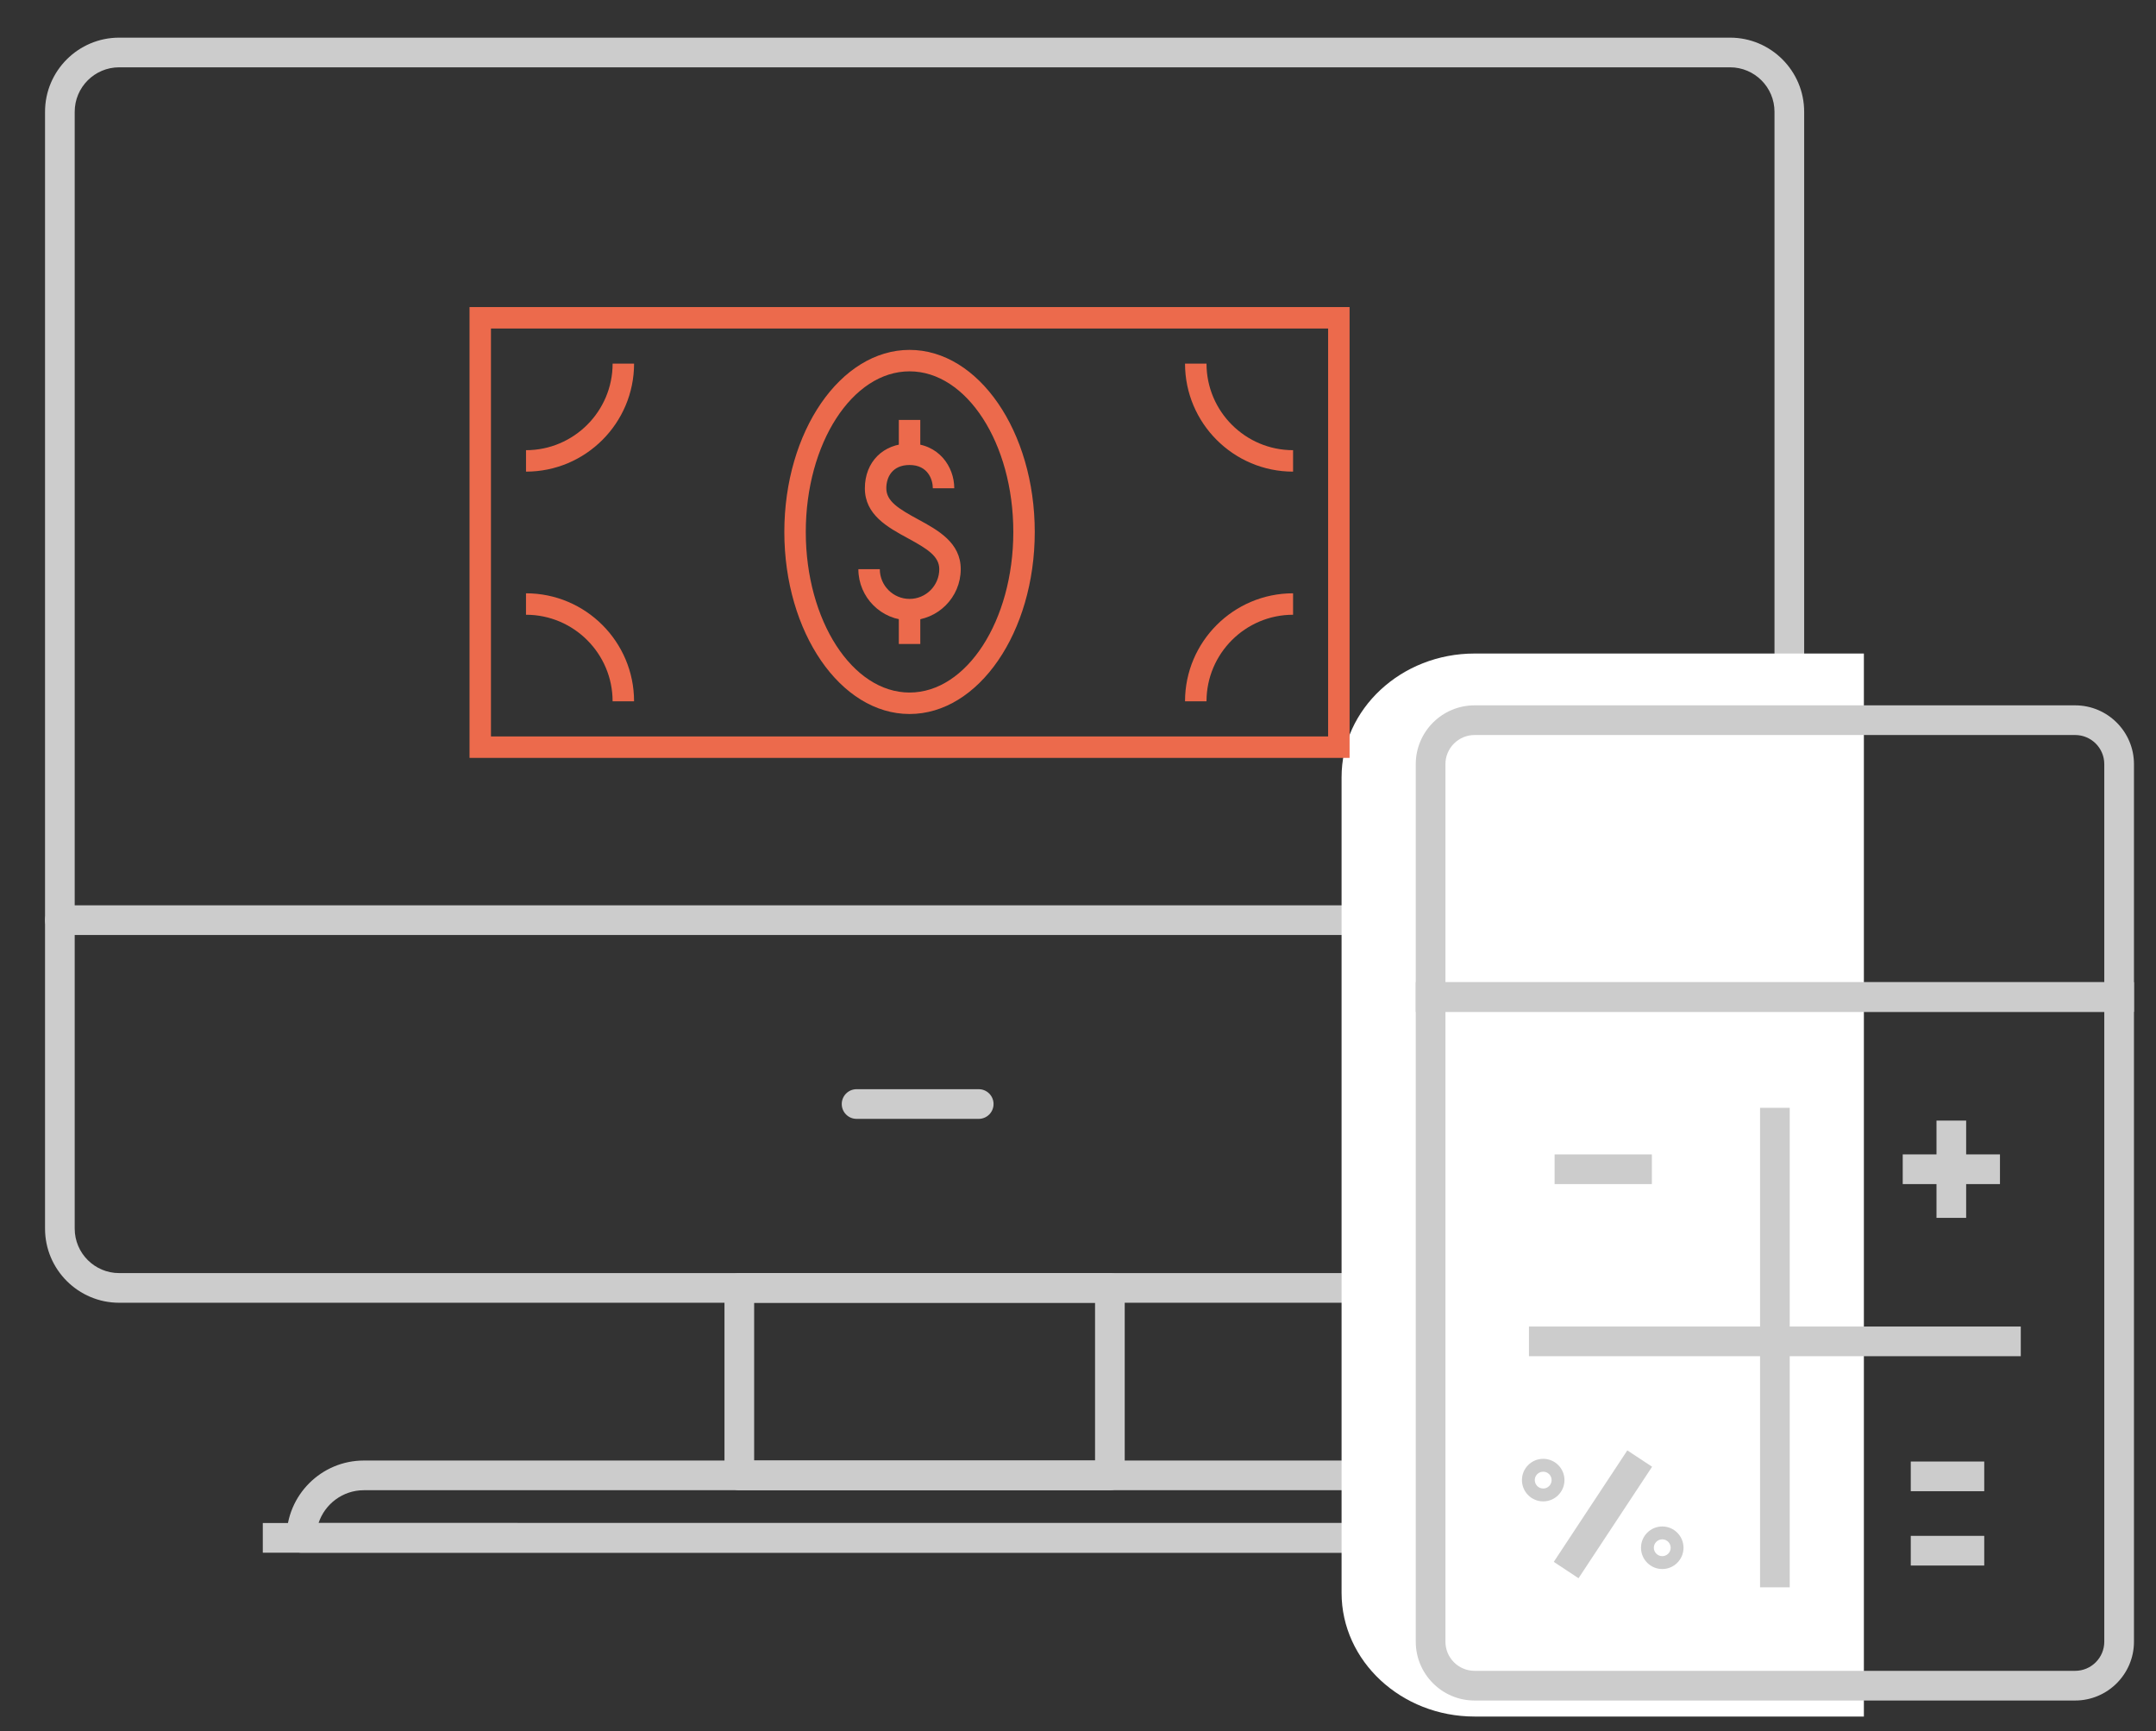
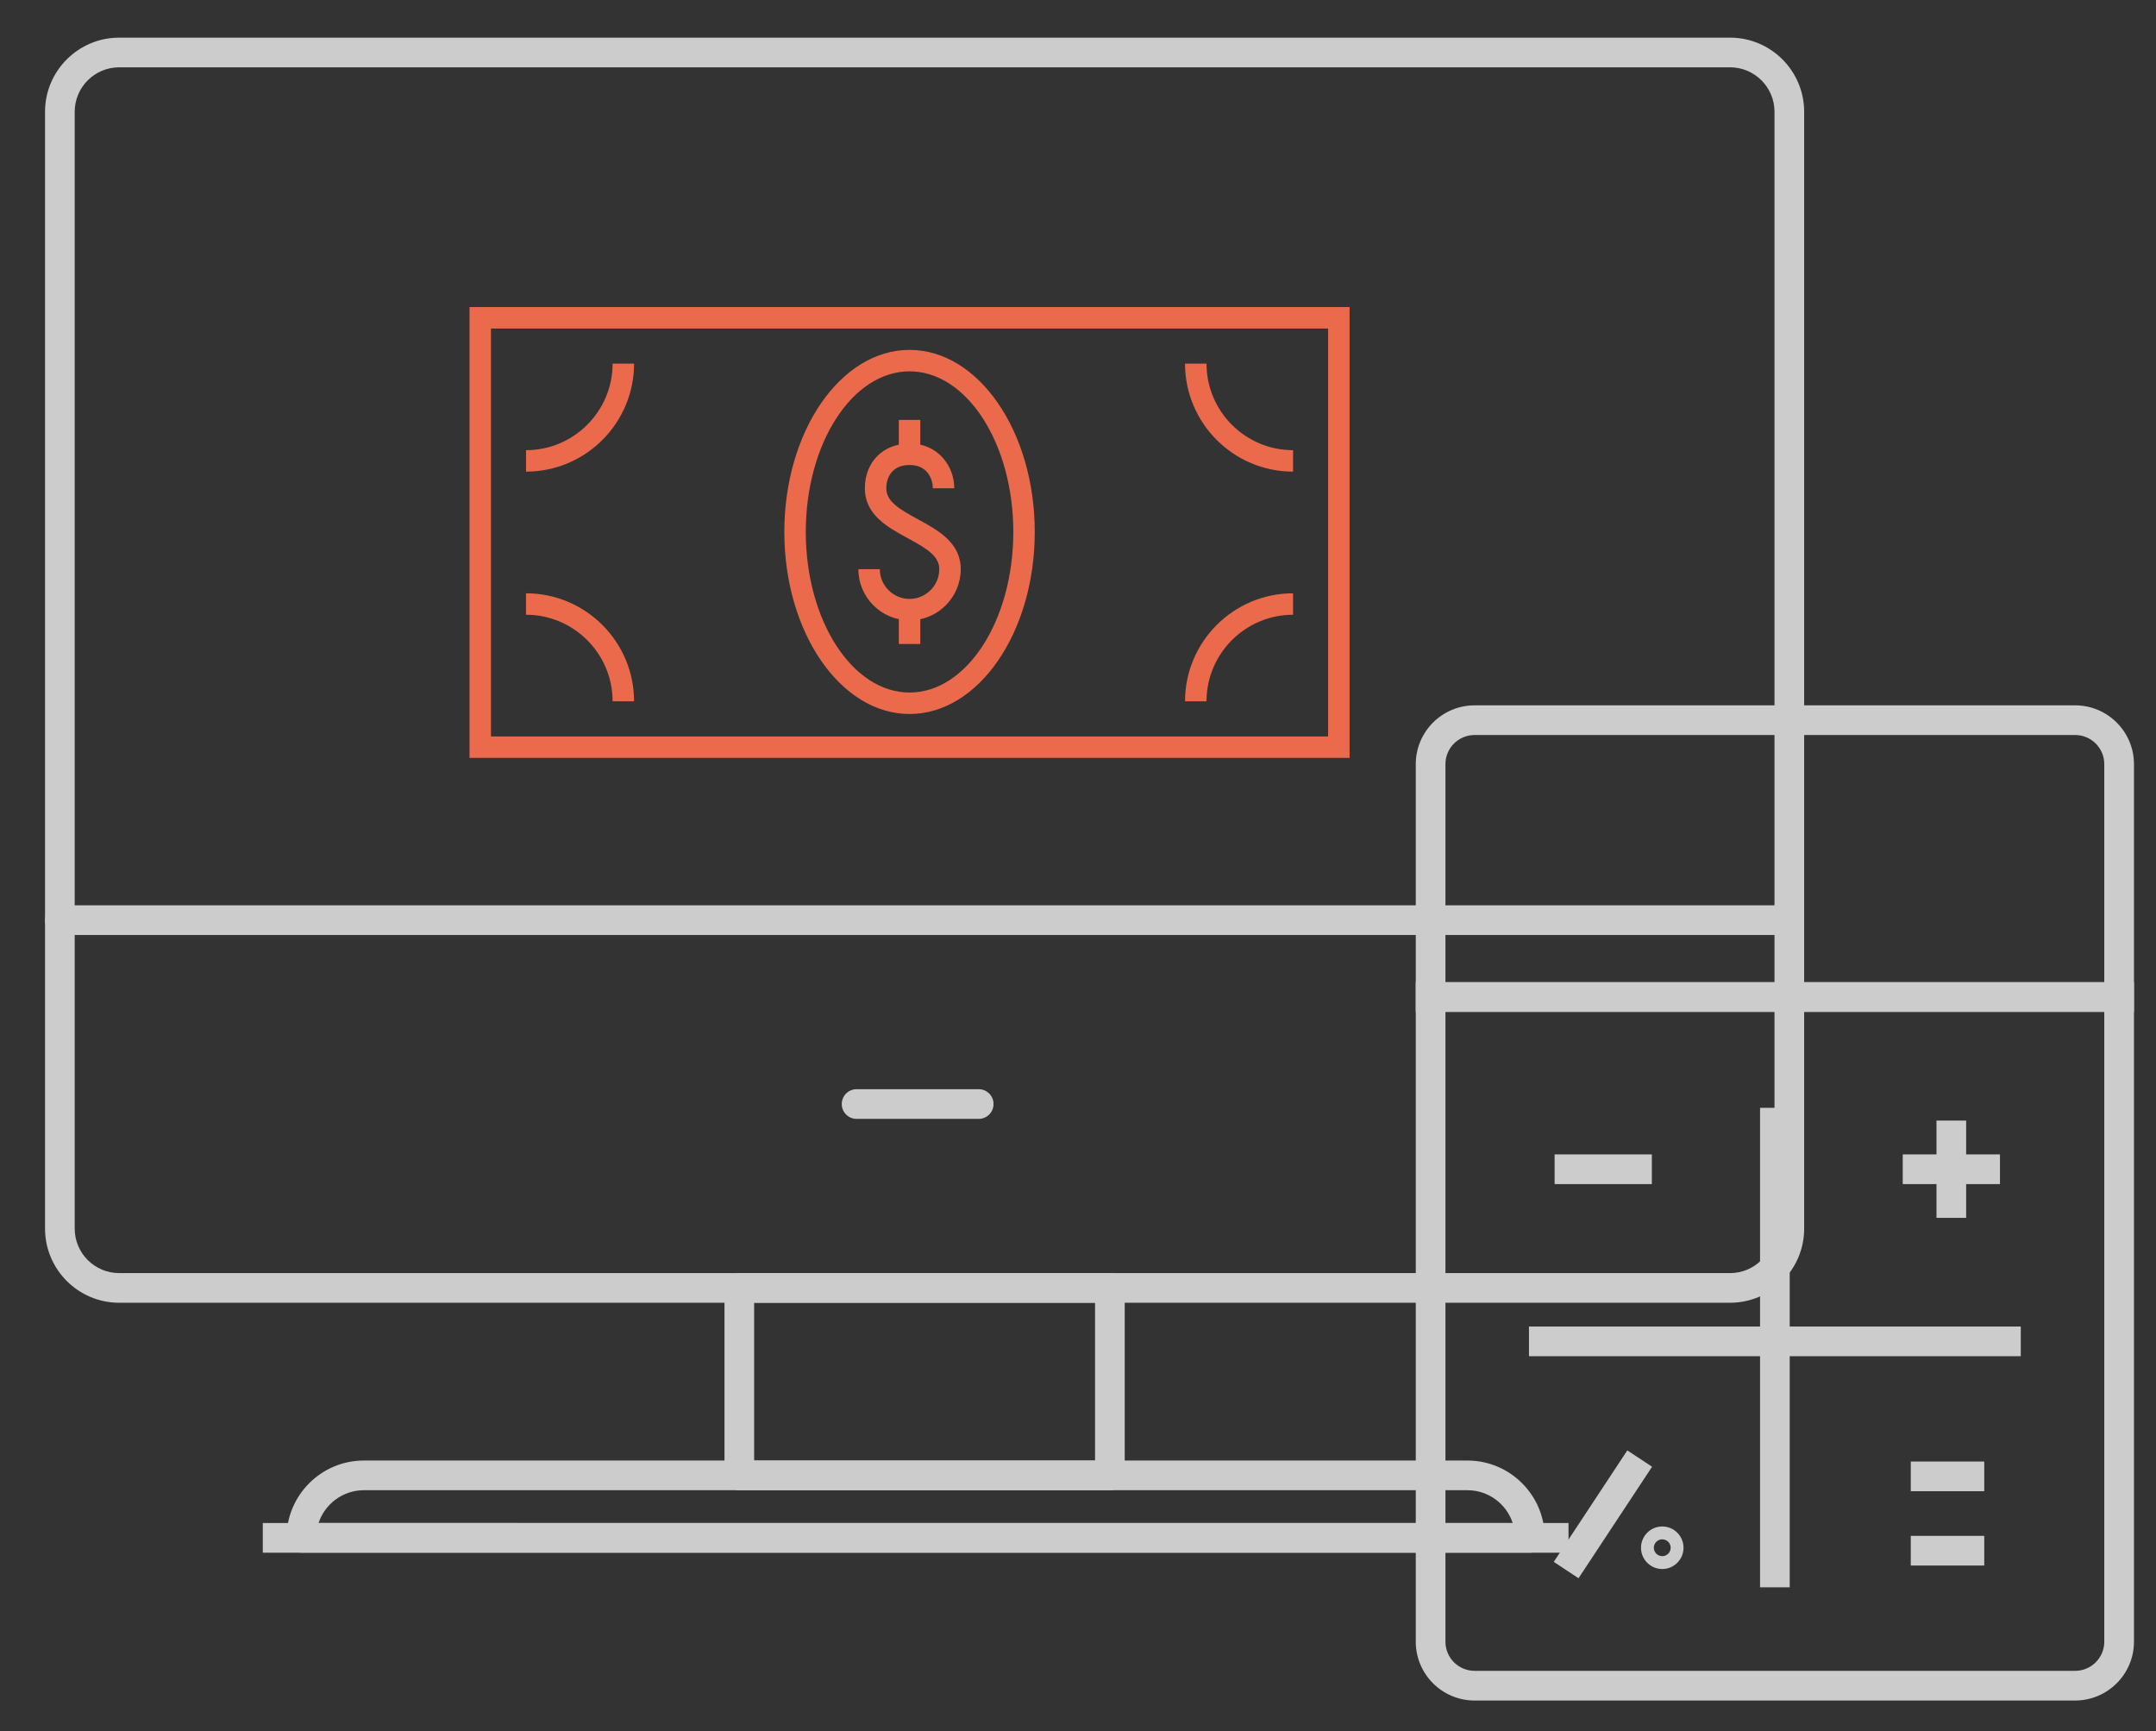
<svg xmlns="http://www.w3.org/2000/svg" version="1.1" id="图层_1" x="0px" y="0px" width="160.667px" height="129px" viewBox="0 0 160.667 129" enable-background="new 0 0 160.667 129" xml:space="preserve">
  <rect x="0" y="0" width="160.667" height="129" fill="#333333" stroke="none" />
  <g>
    <path fill="#CCCCCC" d="M128.925,97.073H8.88c-3.046,0-5.524-2.479-5.524-5.523V8.329c0-3.046,2.478-5.524,5.524-5.524h120.045   c3.045,0,5.523,2.478,5.523,5.524V91.55C134.449,94.595,131.97,97.073,128.925,97.073z M8.88,5.016   c-1.827,0-3.313,1.486-3.313,3.313V91.55c0,1.827,1.486,3.313,3.313,3.313h120.045c1.827,0,3.312-1.485,3.312-3.313V8.329   c0-1.827-1.484-3.313-3.312-3.313H8.88z" />
  </g>
  <path fill="#CCCCCC" d="M82.71,111.042H55.094c-0.611,0-1.105-0.495-1.105-1.105V95.968c0-0.611,0.495-1.105,1.105-1.105H82.71  c0.613,0,1.105,0.494,1.105,1.105v13.969C83.815,110.547,83.323,111.042,82.71,111.042z M56.2,108.83h25.404V97.073H56.2V108.83z" />
  <path fill="#CCCCCC" d="M72.934,83.371h-9.1c-0.612,0-1.106-0.495-1.106-1.105c0-0.611,0.494-1.106,1.106-1.106h9.1  c0.611,0,1.106,0.495,1.106,1.106C74.04,82.876,73.545,83.371,72.934,83.371z" />
  <path fill="#CCCCCC" d="M114.011,115.698H22.459c-0.611,0-1.105-0.495-1.105-1.106c0-3.177,2.585-5.762,5.761-5.762h82.24  c3.176,0,5.761,2.584,5.761,5.761C115.116,115.201,114.623,115.698,114.011,115.698z M23.741,113.484l88.987,0.002  c-0.465-1.418-1.801-2.444-3.373-2.444h-82.24C25.544,111.042,24.208,112.068,23.741,113.484z" />
  <path fill="#CCCCCC" d="M133.343,69.668H4.461c-0.611,0-1.105-0.495-1.105-1.106c0-0.611,0.494-1.105,1.105-1.105h128.882  c0.61,0,1.105,0.495,1.105,1.105C134.449,69.174,133.954,69.668,133.343,69.668z" />
  <rect x="19.584" y="113.486" fill="#CCCCCC" width="97.303" height="2.212" />
-   <path fill="#FFFFFF" d="M132.265,48.697h-0.002h-22.377c-5.464,0-9.911,4.132-9.911,9.211v60.784c0,5.081,4.447,9.214,9.913,9.214  h22.375h6.635V48.697H132.265z" />
  <path fill="#CCCCCC" d="M154.64,126.712h-44.754c-2.417,0-4.382-1.966-4.382-4.382V73.188h53.521v49.142  C159.025,124.746,157.058,126.712,154.64,126.712z M107.715,75.399v46.931c0,1.196,0.974,2.17,2.171,2.17h44.754  c1.2,0,2.173-0.974,2.173-2.17V75.399H107.715z" />
  <rect x="115.851" y="86.019" fill="#CCCCCC" width="7.247" height="2.212" />
  <g>
    <rect x="141.793" y="86.019" fill="#CCCCCC" width="7.246" height="2.212" />
    <rect x="144.31" y="83.5" fill="#CCCCCC" width="2.21" height="7.248" />
  </g>
  <g>
-     <path fill="#CCCCCC" d="M115.001,111.874c-0.874,0-1.584-0.712-1.584-1.586c0-0.875,0.71-1.585,1.584-1.585   c0.872,0,1.584,0.71,1.584,1.585C116.585,111.162,115.874,111.874,115.001,111.874z M115.001,109.662   c-0.346,0-0.628,0.281-0.628,0.626c0,0.346,0.282,0.627,0.628,0.627c0.347,0,0.626-0.281,0.626-0.627   C115.627,109.943,115.348,109.662,115.001,109.662z" />
    <path fill="#CCCCCC" d="M123.874,116.914c-0.875,0-1.585-0.71-1.585-1.585s0.71-1.586,1.585-1.586c0.872,0,1.583,0.711,1.583,1.586   S124.746,116.914,123.874,116.914z M123.874,114.702c-0.346,0-0.629,0.281-0.629,0.627c0,0.345,0.283,0.626,0.629,0.626   s0.626-0.281,0.626-0.626C124.5,114.983,124.219,114.702,123.874,114.702z" />
    <rect x="118.302" y="107.804" transform="matrix(0.835 0.551 -0.551 0.835 81.887 -47.126)" fill="#CCCCCC" width="2.21" height="9.948" />
  </g>
  <g>
    <rect x="142.392" y="108.904" fill="#CCCCCC" width="5.475" height="2.211" />
    <rect x="142.392" y="114.443" fill="#CCCCCC" width="5.475" height="2.211" />
  </g>
  <rect x="131.161" y="82.548" fill="#CCCCCC" width="2.21" height="35.729" />
  <rect x="113.94" y="98.845" fill="#CCCCCC" width="36.65" height="2.211" />
  <path fill="#CCCCCC" d="M159.025,75.399h-53.521v-18.46c0-2.416,1.965-4.381,4.382-4.381h44.757c2.416,0,4.382,1.965,4.382,4.381  V75.399z M107.715,73.188h49.098v-16.25c0-1.196-0.973-2.169-2.17-2.169h-44.757c-1.197,0-2.171,0.973-2.171,2.169V73.188z" />
  <g>
    <path fill="#EC6A4C" d="M100.572,56.473H34.99V22.881h65.582V56.473z M36.587,54.875h62.386V24.479H36.587V54.875z" />
    <path fill="#EC6A4C" d="M67.781,53.203c-5.146,0-9.332-6.087-9.332-13.566c0-7.48,4.186-13.565,9.332-13.565   c5.146,0,9.33,6.085,9.33,13.565C77.111,47.116,72.927,53.203,67.781,53.203z M67.781,27.67c-4.264,0-7.733,5.369-7.733,11.967   c0,6.599,3.469,11.967,7.733,11.967c4.263,0,7.732-5.368,7.732-11.967C75.513,33.039,72.044,27.67,67.781,27.67z" />
    <path fill="#EC6A4C" d="M39.199,35.143v-1.598c3.559,0,6.454-2.895,6.454-6.452h1.599C47.251,31.532,43.64,35.143,39.199,35.143z" />
    <path fill="#EC6A4C" d="M47.251,52.259h-1.599c0-3.556-2.895-6.452-6.454-6.452v-1.598C43.64,44.209,47.251,47.821,47.251,52.259z" />
    <path fill="#EC6A4C" d="M89.91,52.259h-1.601c0-4.438,3.613-8.05,8.052-8.05v1.598C92.803,45.807,89.91,48.703,89.91,52.259z" />
    <path fill="#EC6A4C" d="M96.361,35.143c-4.438,0-8.052-3.611-8.052-8.05h1.601c0,3.558,2.894,6.452,6.451,6.452V35.143z" />
    <g>
      <path fill="#EC6A4C" d="M67.781,46.224c-2.103,0-3.814-1.711-3.814-3.813h1.598c0,1.221,0.993,2.216,2.216,2.216    c1.222,0,2.215-0.995,2.215-2.216c0-0.963-0.89-1.516-2.355-2.312c-1.496-0.813-3.19-1.736-3.19-3.717    c0-1.962,1.369-3.331,3.331-3.331c2.163,0,3.331,1.715,3.331,3.331h-1.598c0-0.644-0.365-1.733-1.733-1.733    c-1.277,0-1.733,0.895-1.733,1.733c0,0.963,0.891,1.515,2.356,2.312c1.496,0.813,3.19,1.735,3.19,3.717    C71.594,44.513,69.884,46.224,67.781,46.224z" />
      <rect x="66.981" y="45.425" fill="#EC6A4C" width="1.6" height="2.561" />
      <rect x="66.981" y="31.291" fill="#EC6A4C" width="1.6" height="2.559" />
    </g>
  </g>
</svg>